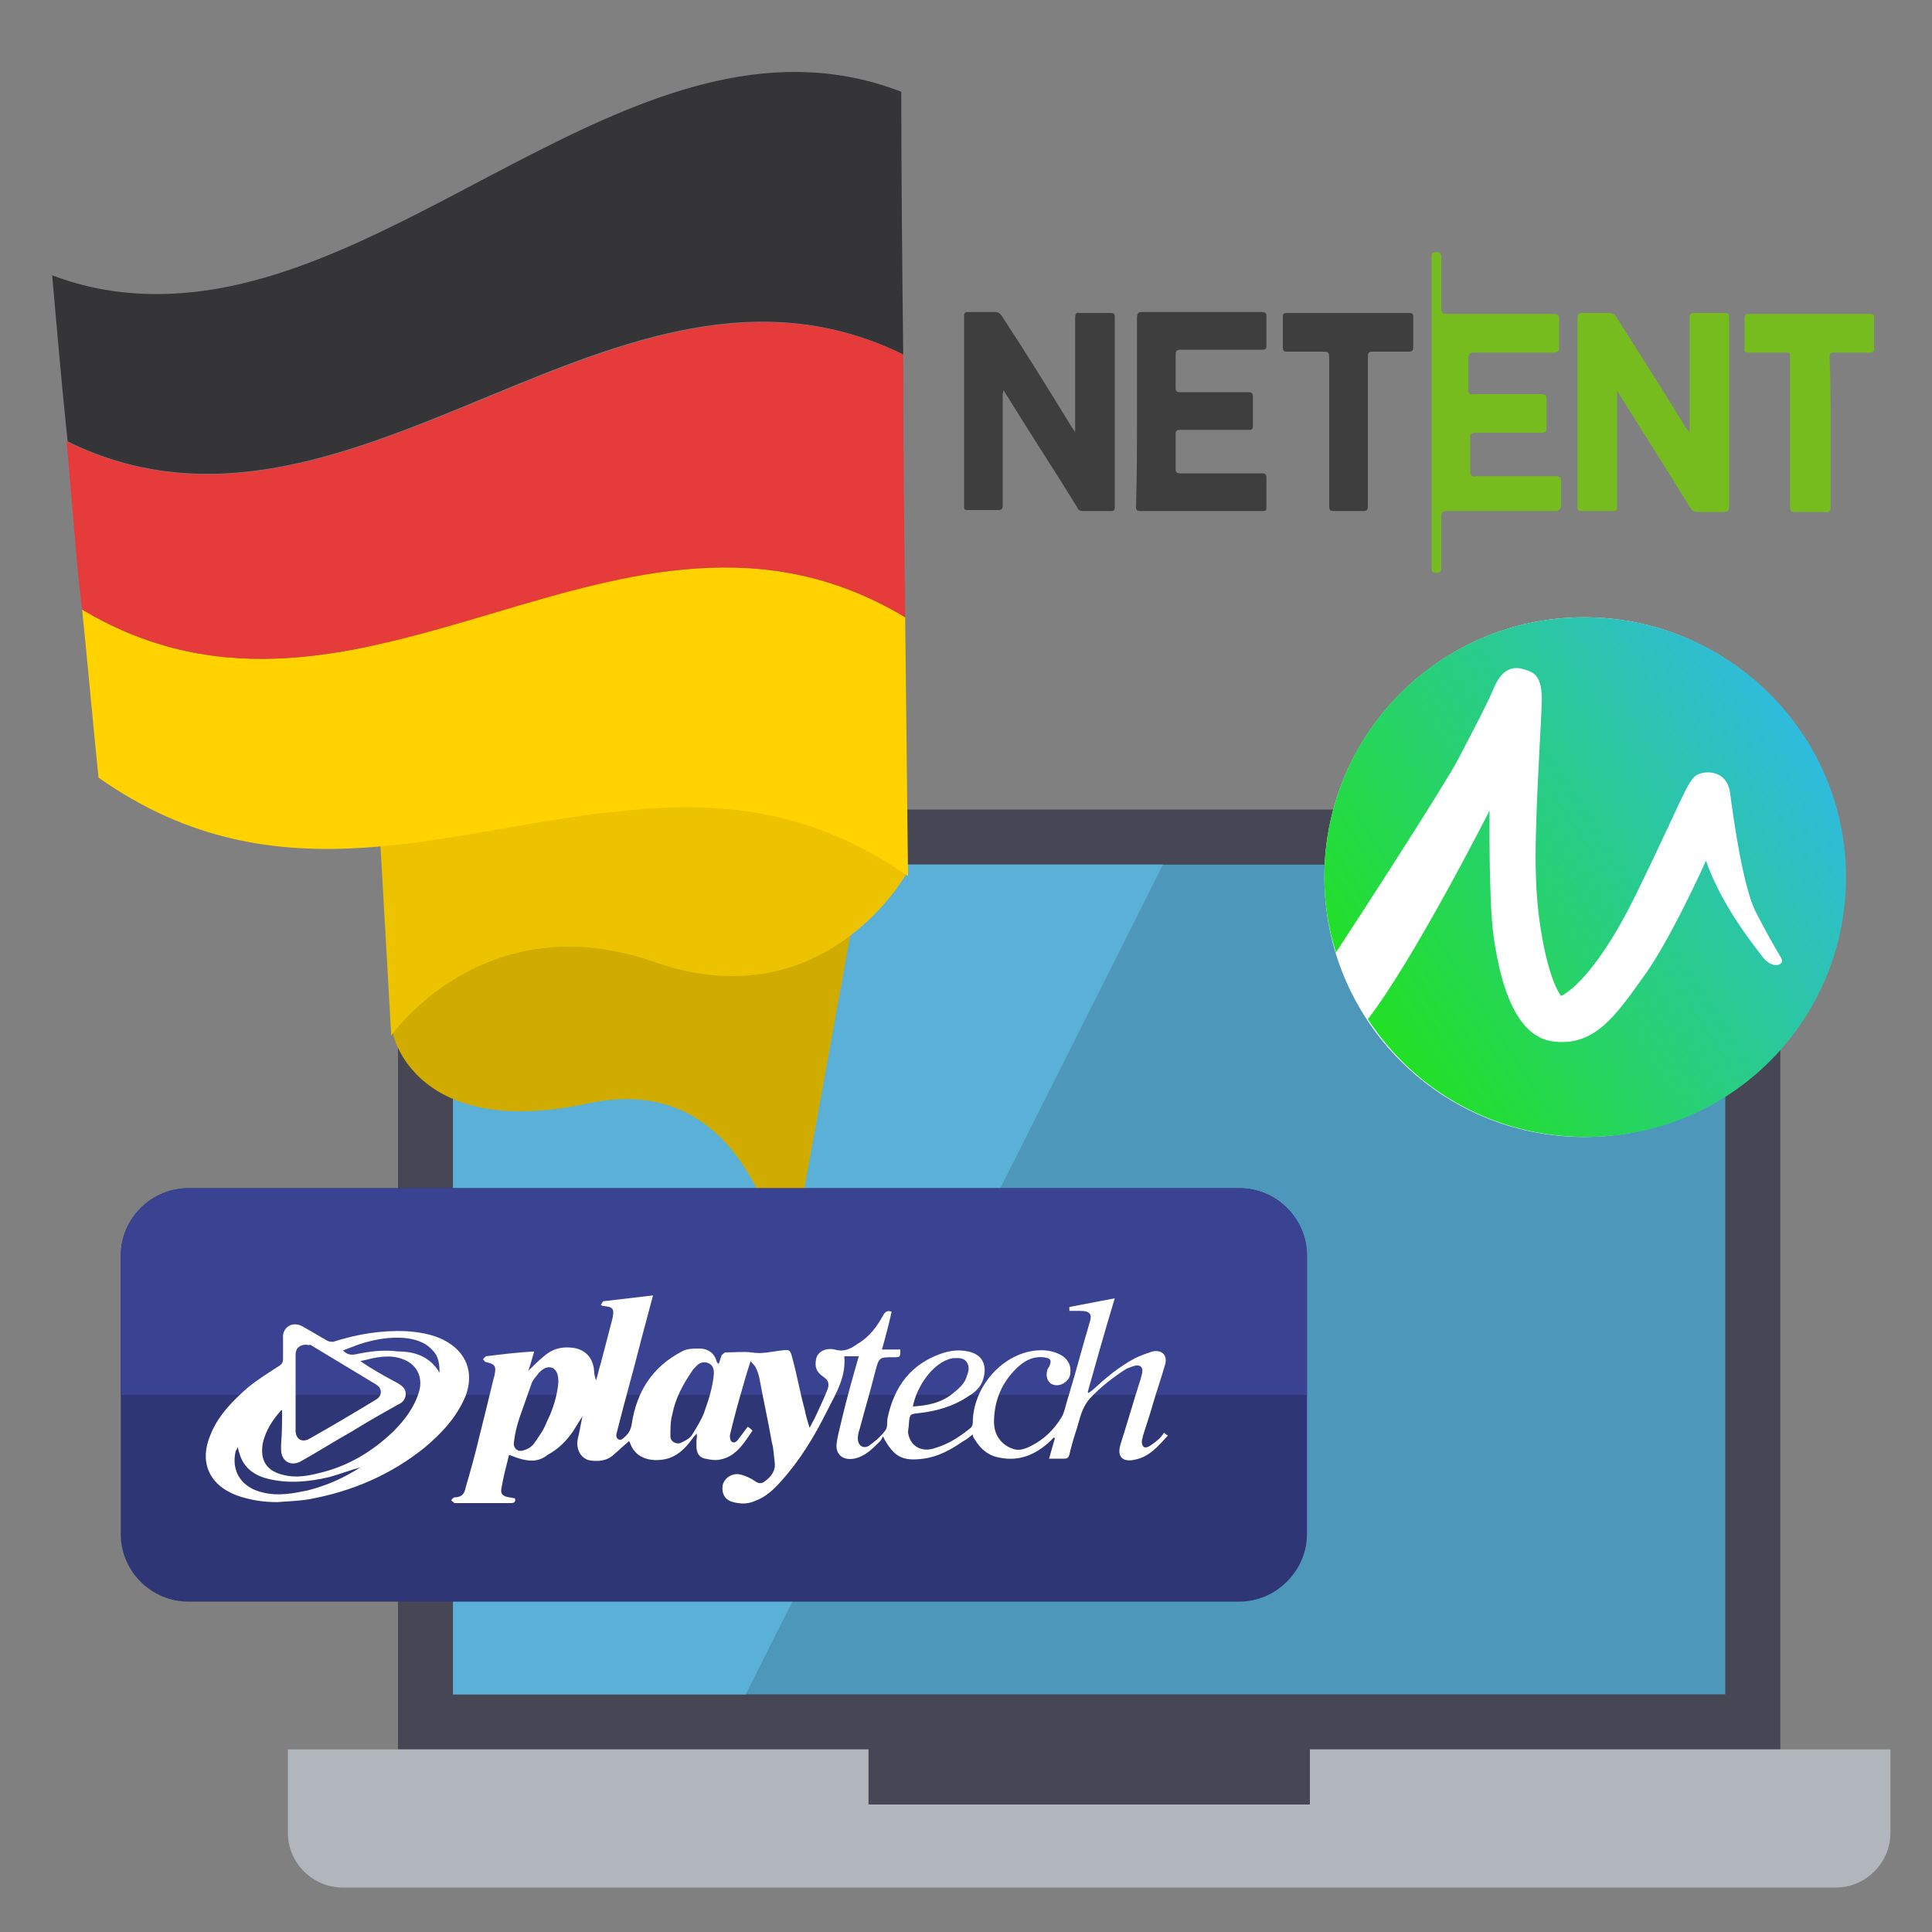
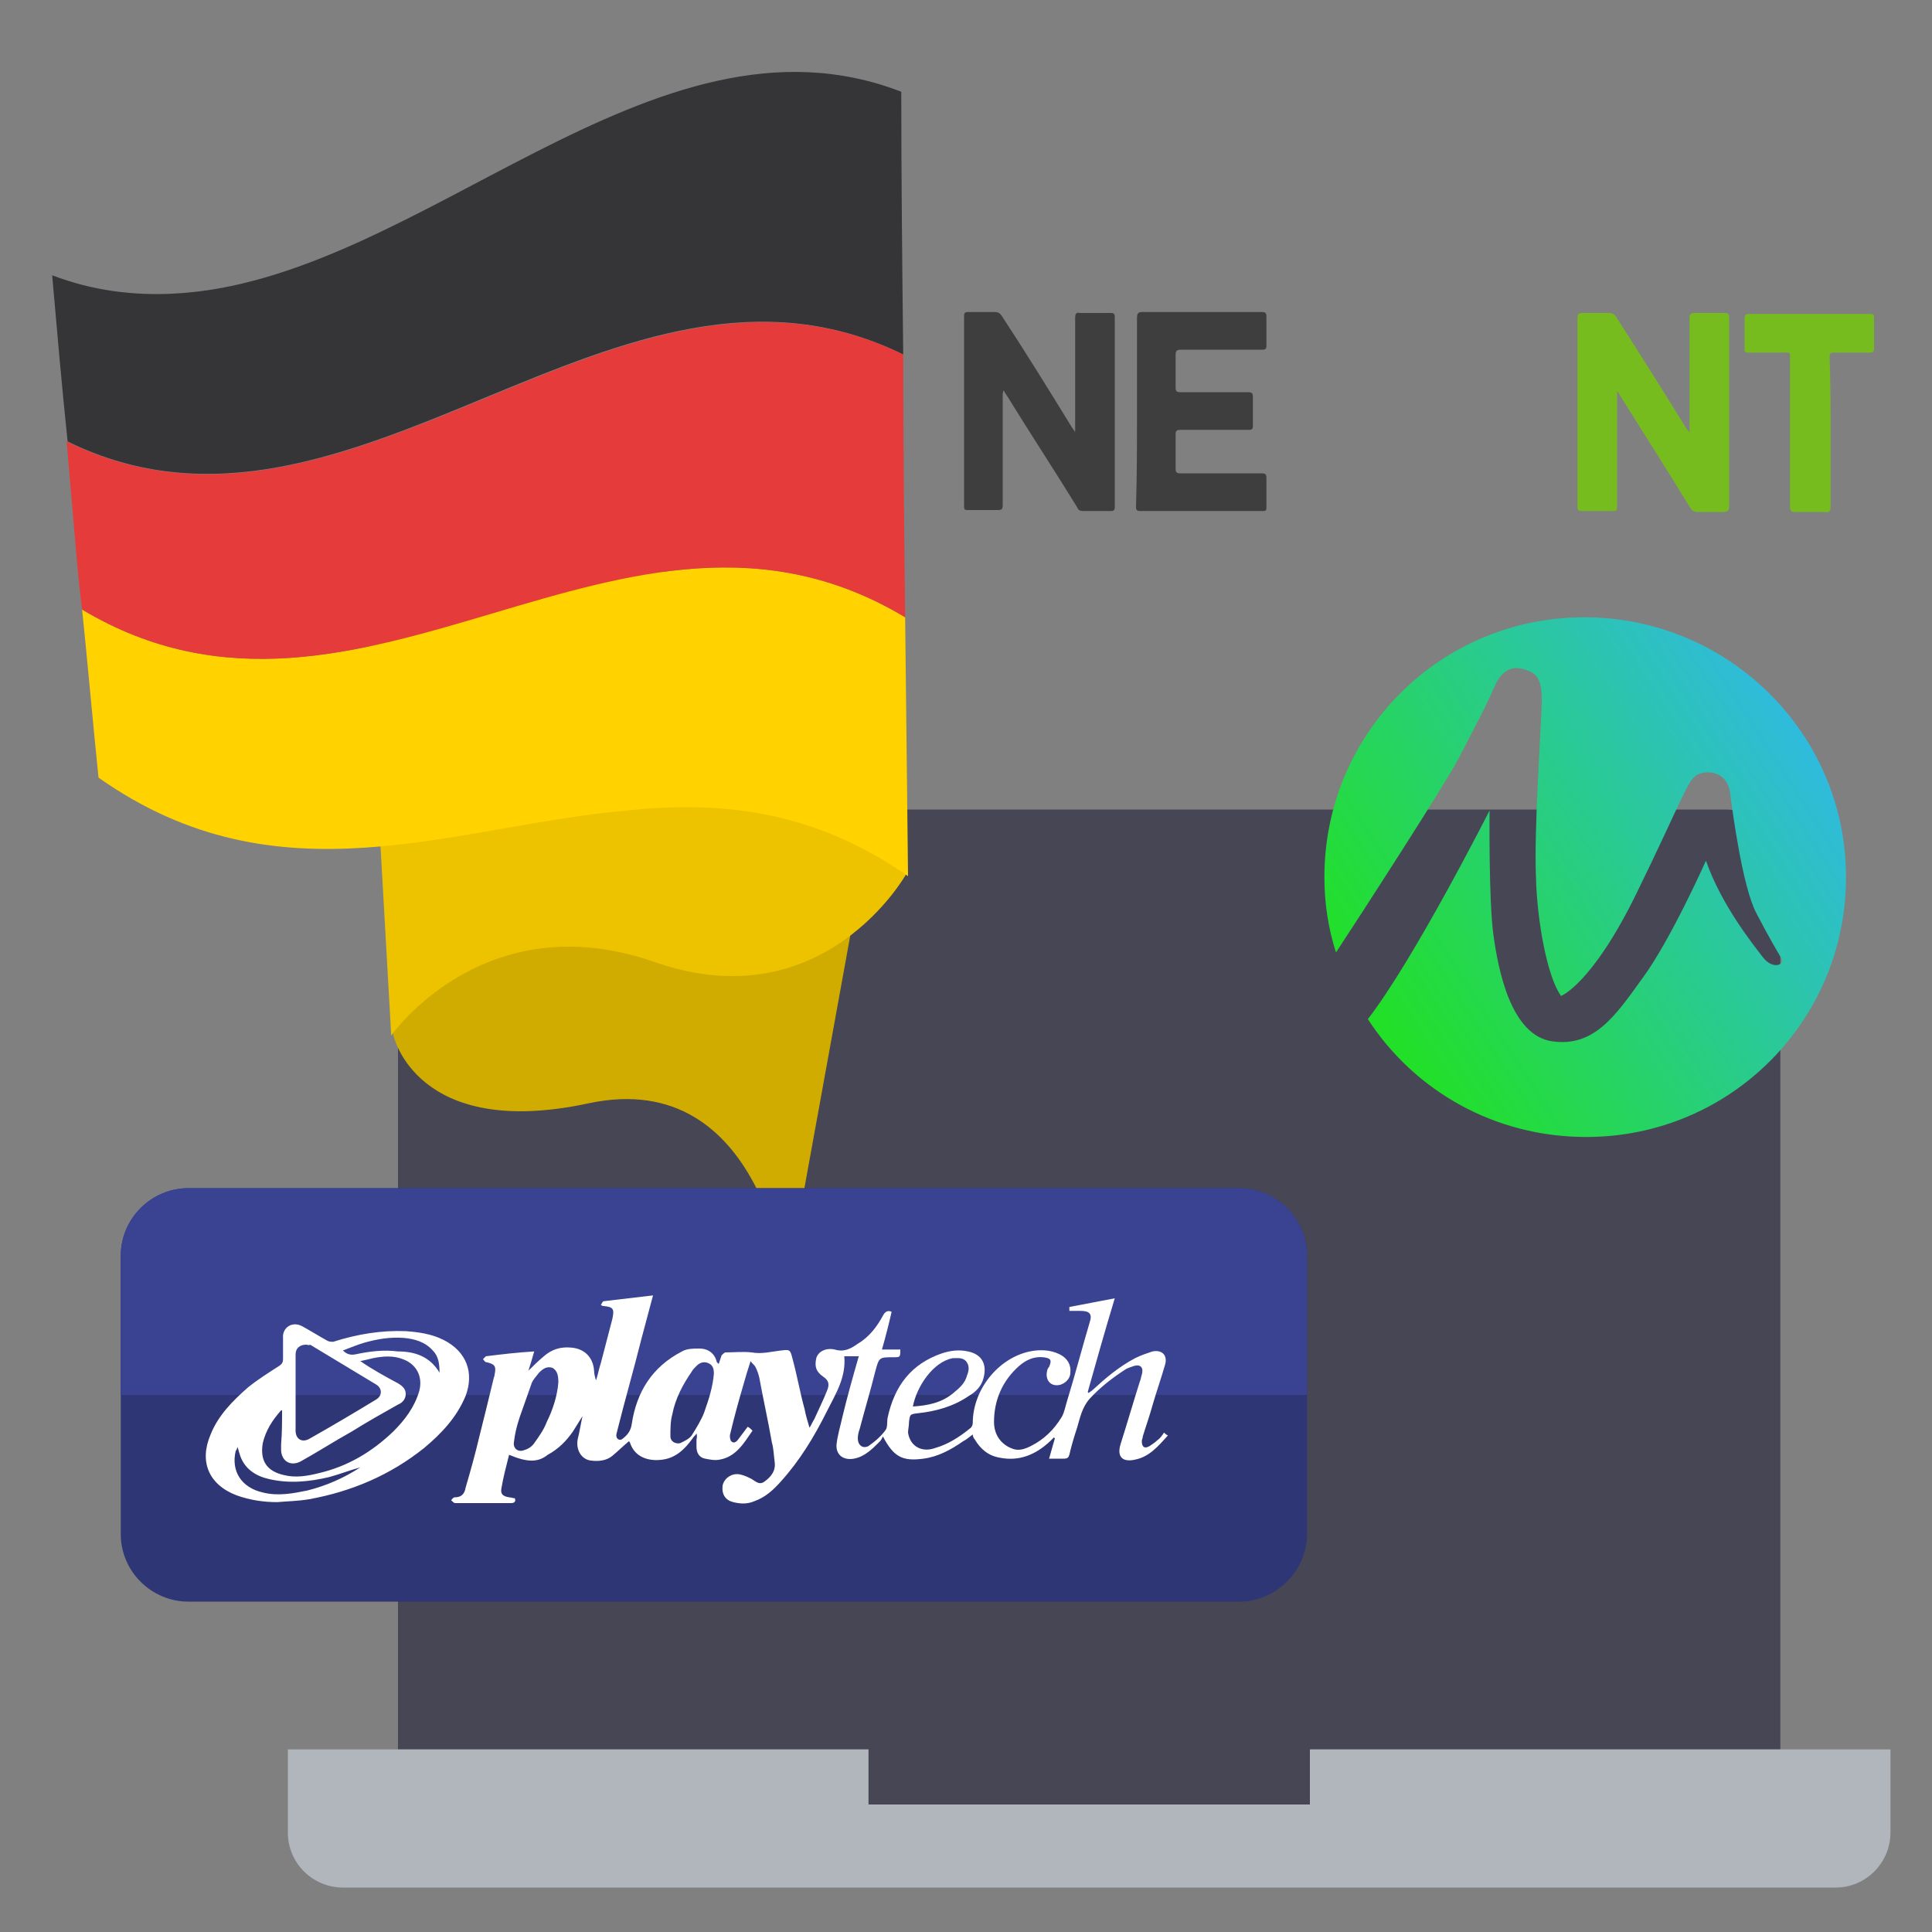
<svg xmlns="http://www.w3.org/2000/svg" id="Layer_1" viewBox="0 0 200 200" enable-background="new 0 0 200 200">
  <rect x="0" y="0" width="200" height="200" fill="#808080" stroke="none" />
  <style>.st0{fill:#464655}.st1{fill:#b0b6bb}.st2{fill:#4d97ba}.st3{fill:#5bb0d7}.st4{fill:#d1ac00}.st5{fill:#edc300}.st6{fill:#ffd200}.st7{fill:#353436}.st8{fill:#e63b3b}.st9{fill:#3e3e3f}.st10{fill:#77bc1f}.st11{fill:#fff}.st12{fill:url(#XMLID_2_)}.st13{fill:#2e3675}.st14{fill:#394391}</style>
  <g id="XMLID_5172_">
    <path id="XMLID_5176_" class="st0" d="M89.9 181.1v5.7h45.8v-5.7h48.6V89.5c0-3.2-2.6-5.7-5.7-5.7H46.9c-3.2.0-5.7 2.6-5.7 5.7v91.6H89.9z" />
    <path id="XMLID_5175_" class="st1" d="M135.6 181.1v5.7H89.9v-5.7H29.8v8.6c0 3.2 2.6 5.7 5.7 5.7H190c3.2.0 5.7-2.6 5.7-5.7v-8.6H135.6z" />
-     <path id="XMLID_5174_" class="st2" d="M46.9 175.4H178.6V89.5H46.9z" />
-     <path id="XMLID_5173_" class="st3" d="M120.4 89.5 77.2 175.4H46.9V89.5z" />
  </g>
  <g id="XMLID_280_">
    <path id="XMLID_286_" class="st4" d="M40.7 107.1c0 0 2.3 11 20.3 7.1 18-3.8 20.4 19.1 20.4 19.1l8.1-44.6-32.2-8.3C57.2 80.5 40.1 90.5 40.7 107.1z" />
    <path id="XMLID_285_" class="st5" d="M93.8 90.5c0 0-8.5 15.2-26 9.1-17.7-6.2-27.3 7.6-27.3 7.6l-3.1-54.7C37.4 52.4 85.8 51.1 93.8 90.5z" />
    <g id="XMLID_281_">
-       <path id="XMLID_284_" class="st6" d="M93.7 63.9C64.6 46.4 37.6 80.5 8.5 63.1c.6 5.8 1.1 11.6 1.7 17.4 18.7 13.2 36.6 5 54.7 3.4 9.6-1 19.2-.1 29.1 6.8C93.9 81.8 93.8 72.8 93.7 63.9z" />
+       <path id="XMLID_284_" class="st6" d="M93.7 63.9C64.6 46.4 37.6 80.5 8.5 63.1c.6 5.8 1.1 11.6 1.7 17.4 18.7 13.2 36.6 5 54.7 3.4 9.6-1 19.2-.1 29.1 6.8C93.9 81.8 93.8 72.8 93.7 63.9" />
      <path id="XMLID_283_" class="st7" d="M93.5 36.7c-.1-9.1-.2-18.2-.2-27.2-25.8-10-50 19.7-75.4 20.9-4.1.2-8.3-.3-12.5-1.9C5.9 34.2 6.4 40 7 45.7c29.5 14.5 56.9-23.6 86.5-9z" />
      <path id="XMLID_282_" class="st8" d="M93.7 63.9c-.1-9.1-.2-18.2-.2-27.2-29.6-14.5-57 23.6-86.6 9 .3 3.5.6 7 .9 10.5.2 2.3.4 4.6.7 6.9C37.6 80.5 64.6 46.4 93.7 63.9z" />
    </g>
  </g>
  <g id="XMLID_265_">
    <g id="XMLID_53_">
      <path id="XMLID_59_" class="st9" d="M111.3 44.7c0-.2.0-.4.0-.6.0-3.7.0-7.5.0-11.2.0-.4.1-.6.5-.5 1.1.0 2.1.0 3.2.0.3.0.4.1.4.4.0 6.6.0 13.1.0 19.7.0.3-.1.4-.4.4-1 0-1.9.0-2.9.0-.3.0-.5-.1-.6-.4-2.4-3.9-4.9-7.7-7.3-11.6-.1-.1-.2-.3-.3-.5-.1.2-.1.4-.1.6.0 3.8.0 7.6.0 11.3.0.4-.1.5-.5.5-1 0-2.1.0-3.1.0-.3.0-.4.0-.4-.4.0-6.6.0-13.2.0-19.7.0-.3.1-.4.4-.4.9.0 1.9.0 2.8.0.3.0.5.1.7.4 2.5 3.8 4.9 7.7 7.3 11.6C111.1 44.4 111.2 44.6 111.3 44.7 111.2 44.8 111.3 44.8 111.3 44.7z" />
      <path id="XMLID_58_" class="st10" d="M167.4 40.5c0 3.2.0 6.4.0 9.5.0.8.0 1.7.0 2.5.0.3-.1.4-.4.4-1.1.0-2.2.0-3.3.0-.4.0-.4-.2-.4-.5.0-1.8.0-3.6.0-5.4.0-4.7.0-9.4.0-14 0-.5.1-.6.6-.6.9.0 1.7.0 2.6.0.4.0.6.1.8.4 2.5 3.9 4.9 7.7 7.3 11.6.1.1.2.2.3.4.0-.3.0-.5.0-.6.0-3.7.0-7.5.0-11.2.0-.5.1-.6.6-.6 1 0 2 0 3 0 .4.0.5.1.5.5.0 3.6.0 7.1.0 10.7.0 2.9.0 5.9.0 8.8.0.4-.1.6-.6.6-.9.0-1.7.0-2.6.0-.4.0-.6-.1-.8-.4-2.4-3.9-4.8-7.7-7.2-11.5C167.7 40.9 167.6 40.7 167.4 40.5z" />
-       <path class="st10" d="M157.2 52.9c0 0 3.4.0 3.9.0.4.0.5-.5.5-.5v-2.5c0-.5-.1-.6-.6-.6h-8.1c-.5.1-.7.0-.7-.6v-3.2c-.1-.5.0-.7.6-.7h6.8c.4.0.5-.2.5-.6v-2.8c0-.5-.1-.6-.6-.6h-6.9c-.5.1-.6-.1-.6-.5v-3.2c0-.5.2-.6.6-.6h8.2c.4.0.6-.1.6-.6v-2.8c0-.5-.1-.6-.6-.6h-11c-.5.0-.6-.2-.6-.6v-5.3c0-.3-.1-.5-.5-.5-.4.0-.5.1-.5.5v32.2c0 .4.1.5.5.5.4.0.5-.1.5-.5v-5.3c0-.5.2-.6.6-.6h5.5C155.8 52.9 156.5 52.9 157.2 52.9z" />
      <path id="XMLID_56_" class="st9" d="M117.7 42.6c0-3.2.0-6.4.0-9.7.0-.4.1-.6.5-.6 4.1.0 8.3.0 12.4.0.4.0.5.1.5.5.0 1 0 2 0 3 0 .3-.1.4-.4.4-2.8.0-5.6.0-8.4.0-.5.0-.6.1-.6.6.0 1.1.0 2.2.0 3.3.0.4.1.5.5.5 2.3.0 4.7.0 7 0 .4.0.5.1.5.5.0 1 0 2 0 3 0 .3-.1.4-.4.4-2.4.0-4.7.0-7.1.0-.4.0-.5.1-.5.5.0 1.2.0 2.3.0 3.5.0.4.1.5.5.5 2.8.0 5.6.0 8.4.0.4.0.5.1.5.5.0 1 0 2 0 3 0 .3.0.4-.4.4-4.2.0-8.5.0-12.7.0-.4.0-.4-.2-.4-.5C117.7 49.2 117.7 45.9 117.7 42.6z" />
      <path id="XMLID_55_" class="st10" d="M189.5 44.7c0 2.6.0 5.1.0 7.7.0.5-.1.7-.6.6-1 0-2 0-3 0-.5.0-.6-.1-.6-.6.0-5.1.0-10.2.0-15.2.0-.8.1-.7-.8-.7-1.2.0-2.3.0-3.5.0-.3.0-.5-.1-.4-.4.0-1 0-2.1.0-3.1.0-.3.1-.5.4-.5 4.2.0 8.4.0 12.6.0.4.0.4.1.4.5.0 1 0 2.1.0 3.1.0.3-.1.4-.4.4-1.2.0-2.4.0-3.7.0-.5.0-.5.1-.5.6C189.5 39.5 189.5 42.1 189.5 44.7z" />
-       <path id="XMLID_54_" class="st9" d="M141.6 44.7c0 2.6.0 5.2.0 7.7.0.4-.1.5-.5.5-1 0-2 0-3 0-.4.0-.5-.1-.5-.5.0-5.1.0-10.3.0-15.4.0-.6-.2-.6-.7-.6-1.2.0-2.4.0-3.7.0-.3.0-.4-.1-.4-.4.0-1.1.0-2.1.0-3.2.0-.3.1-.4.4-.4 4.2.0 8.5.0 12.7.0.3.0.4.1.4.4.0 1 0 2.1.0 3.1.0.4-.1.5-.5.5-1.2.0-2.5.0-3.7.0-.4.0-.5.1-.5.5C141.6 39.5 141.6 42.1 141.6 44.7z" />
    </g>
  </g>
  <g id="XMLID_262_">
-     <circle id="XMLID_264_" class="st11" cx="164" cy="90.8" r="26.9" />
    <linearGradient id="XMLID_2_" gradientUnits="userSpaceOnUse" x1="142.417" y1="97.149" x2="188.701" y2="127.143" gradientTransform="matrix(1 0 0 -1 0 202)">
      <stop offset="0" stop-color="#22e028" />
      <stop offset="1" stop-color="#30b9e5" />
    </linearGradient>
    <path id="XMLID_263_" class="st12" d="M164 63.9c-14.9.0-26.9 12-26.9 26.9.0 2.7.4 5.3 1.2 7.8 2.5-3.8 11.3-17.4 12.7-20.1 1.6-3.1 2.8-5.3 3.7-7.4s2.2-2.1 3.1-1.8c.9.3 1.9.5 1.8 3.5S158.8 86 159 90.7c.1 4.7 1.2 10.5 2.6 12.4.0.0 3.2-1.2 7.8-10.6s5.3-11.8 6.3-12.3 3.1-.4 3.4 1.9c.3 2.3 1.3 9.7 2.7 12.4s2.2 4 2.6 4.7-.9 1.2-1.9-.1c-1-1.3-4.3-5.4-5.9-10 0 0-3.7 8.3-6.6 12.2-2.8 3.9-5 7.1-9.3 6.5s-5.6-7.4-6.1-11-.4-12.9-.4-12.9-7.8 15.4-12.6 21.6c4.8 7.4 13.1 12.2 22.6 12.2 14.9.0 26.9-12 26.9-26.9S178.9 63.9 164 63.9z" />
  </g>
  <g id="XMLID_248_">
    <path id="XMLID_261_" class="st13" d="M128.3 165.8H19.5c-3.8.0-7-3.1-7-7V130c0-3.8 3.1-7 7-7h108.8c3.8.0 7 3.1 7 7v28.8C135.3 162.6 132.1 165.8 128.3 165.8z" />
    <path id="XMLID_260_" class="st14" d="M135.3 144.4V130c0-3.8-3.1-7-7-7H19.5c-3.8.0-7 3.1-7 7v14.4H135.3z" />
    <g id="XMLID_249_">
      <path id="XMLID_250_" class="st11" d="M52.7 150.6c-.3 1.2-.6 2.3-.8 3.5-.1.6.2.8.8.9.2.0.4.1.6.1.1.3.0.5-.4.5-1.9.0-3.9.0-5.8.0-.1.0-.3-.2-.4-.3.1-.1.2-.3.4-.3.7.0 1-.4 1.1-1 .5-1.7 1-3.5 1.4-5.2.5-2 1-4 1.5-6.1.0-.1.1-.2.1-.4.2-.9.0-1.1-.9-1.3-.1.0-.2-.2-.3-.3.1-.1.2-.2.3-.3 1.6-.2 3.3-.4 5-.5-.2.7-.4 1.4-.6 2 .5-.5 1-1 1.6-1.5.8-.7 1.7-1 2.8-.9 1.4.1 2.3 1 2.4 2.4.0.3.1.7.2 1 .2-.6.3-1.2.5-1.8.4-1.5.8-3.1 1.2-4.6.2-1 .1-1.2-.9-1.3-.1.0-.1.0-.3-.1.1-.2.2-.4.3-.4 1.7-.2 3.4-.4 5.1-.6-.4 1.5-.8 3-1.2 4.5-.8 3.2-1.7 6.3-2.5 9.5.0.1-.1.3-.1.5.0.4.4.6.7.3.5-.4.8-.8.9-1.5.5-3.3 2.1-5.9 5.2-7.5.5-.3 1.2-.3 1.8-.3.9.0 1.6.5 1.8 1.4.0.0.1.1.2.2.1-.3.2-.6.3-.9.1-.1.3-.3.4-.3.9.0 1.8-.1 2.7.0 1.1.2 2.1-.1 3.1-.2.8-.1.9-.1 1.1.7.5 1.8.8 3.6 1.3 5.4.1.6.3 1.2.5 1.9.2-.3.3-.6.5-.9.4-.9.9-1.9 1.3-2.9.3-.7.2-1.1-.4-1.5-.7-.5-.9-1-.7-1.9.2-.7 1-1.1 1.9-.9 1 .3 1.7-.1 2.4-.6 1.2-.7 2-1.8 2.6-2.9.2-.4.5-.6.9-.4-.3 1.3-.6 2.5-1 3.9.7.0 1.3.0 1.9.0.0.8.0.8-.7.8-1.5.0-1.5.0-1.9 1.5-.5 2-1.1 4-1.6 5.9-.1.3-.2.6-.2 1 0 .7.5 1.1 1.1.8.7-.5 1.3-1 1.8-1.7.2-.3.1-.9.2-1.3.7-3.2 2.4-5.5 5.6-6.6.9-.3 1.8-.4 2.7-.2 1.5.3 2 1.4 1.6 2.8-.2.8-.8 1.4-1.5 1.8-1.6 1.1-3.4 1.6-5.3 1.8-.8.1-.8.1-.9.9.0.4-.1.8-.1 1.1.2 1.4 1.4 2.1 2.8 1.6 1.4-.4 2.6-1.2 3.7-2.1.1-.1.2-.3.2-.5.0-3.4 2.6-6.7 5.9-7.4 1-.2 2.1-.2 3.1.3.8.4 1.2 1.1 1.1 1.9.0.7-.7 1.3-1.4 1.3-.8.0-1.2-.7-1-1.5.0-.1.1-.3.2-.4.3-.7.2-.9-.6-1-1-.1-1.8.3-2.5.9-1.7 1.5-2.6 3.5-2.6 5.8.0 1.4.8 2.4 2 2.8.6.2 1.2.0 1.8-.3 1.4-.7 2.4-1.7 3.2-3 .3-.5.4-1.2.6-1.8.8-2.6 1.5-5.3 2.3-8 .3-.9.0-1.2-1-1.2-.4.0-.7.0-1.1.0.0-.2.0-.4.0-.4 1.6-.3 3.1-.6 4.7-.9-1 3.3-1.9 6.5-2.8 9.7l.1.1c.1-.1.3-.2.4-.3 1.3-1.2 2.7-2.4 4.4-3.3.6-.3 1.2-.5 1.8-.7 1-.2 1.6.4 1.3 1.4-.4 1.4-.9 2.8-1.3 4.2-.3 1.1-.7 2.2-1 3.2.0.2-.1.3-.1.5.0.6.3.8.8.5.3-.2.6-.4.8-.6.3-.2.5-.5.7-.8.1.1.2.2.4.3-1 1.1-1.9 2.2-3.4 2.5-1.3.3-1.9-.3-1.5-1.6.7-2.2 1.3-4.3 2-6.5.1-.2.1-.4.2-.7.2-.7-.1-1.1-.8-.9-.3.1-.6.2-.8.3-1.4.9-2.7 1.9-3.8 3.1-.8.9-1 2-1.3 3-.3.9-.6 1.9-.8 2.8-.1.3-.2.4-.6.4-.5.0-1 0-1.5.0.2-.7.4-1.4.6-2.1l-.1-.1c-.1.1-.3.3-.4.4-1.5 1.4-3.2 2.1-5.2 1.7-1.2-.2-2-.9-2.6-1.9-.1-.1-.2-.3-.2-.5-.3.2-.6.5-1 .7-1.3.9-2.6 1.6-4.1 1.8-2.2.3-3.1-.2-4.2-2.3-.1.2-.2.4-.3.5-.8.8-1.6 1.6-2.7 1.8s-1.9-.4-1.8-1.5c.1-.9.4-1.9.6-2.8.5-2.1 1.1-4.2 1.7-6.3-.5.0-1 0-1.5.0.2 2.2-.9 3.9-1.8 5.7-1.3 2.6-2.8 5.1-4.8 7.3-.8.9-1.6 1.6-2.7 2-.7.3-1.4.3-2.2.1-.8-.2-1.2-.8-1.1-1.7.1-.6.7-1.2 1.5-1.2.4.0.9.2 1.3.4.5.2.9.8 1.5.4.7-.5 1.2-1.1 1.1-2-.1-.7-.1-1.4-.3-2.1-.4-2.3-.9-4.5-1.3-6.7-.1-.4-.2-.7-.4-1.1-.1-.2-.3-.3-.5-.6-.3.9-.5 1.6-.7 2.3-.5 1.7-1 3.5-1.4 5.2-.1.3.0.7.1.8.3.3.6.0.8-.3.3-.4.6-.8.9-1.2.2.1.3.2.5.4-.9 1.3-1.7 2.7-3.4 3-.5.1-1 0-1.5-.1-.6-.1-.9-.6-.9-1.2.0-.2.0-.5.0-.7s.1-.4.0-.7c-.1.2-.3.3-.4.5-.8 1.1-1.7 2-3.1 2.2s-2.9-.2-3.4-1.8l-.1-.1c-.6.5-1.1 1-1.7 1.5-.6.5-1.4.6-2.2.5-1-.1-1.6-1.1-1.4-2.2.2-.8.3-1.5.5-2.4-.3.5-.7 1.1-1 1.6-.7 1-1.5 1.8-2.6 2.4C55.7 151.4 54.6 151.4 52.7 150.6zM57.8 143.1c0-.7-.1-1.2-.6-1.5-.6-.2-1 .1-1.4.5-.3.4-.7.8-.8 1.2-.4 1.1-.8 2.3-1.2 3.4-.3.9-.5 1.7-.6 2.6-.1.6.4 1.1 1.1.8.4-.1.8-.4 1-.7.5-.7 1-1.4 1.3-2.2C57.2 146 57.7 144.5 57.8 143.1zM73.9 142.2c0-.5-.1-.9-.6-1.1-.5-.2-.9.0-1.2.3-.2.2-.4.4-.5.6-.9 1.3-1.7 2.8-2 4.4-.2.7-.2 1.5-.2 2.3.0.5.5.8 1 .7.4-.2.9-.4 1.2-.8.5-.8 1-1.6 1.3-2.4C73.4 144.8 73.8 143.5 73.9 142.2zM94.5 145.6c1.6-.1 3-.4 4.2-1.4.6-.5 1.2-1 1.4-1.8.2-.5.3-1-.1-1.5-.4-.4-.9-.3-1.4-.3C96.6 141 94.9 143.5 94.5 145.6zM28.7 155.5c-1.4.0-2.8-.2-4.2-.7-2.9-1.1-3.9-3.5-2.7-6.3.8-2 2.3-3.5 3.9-4.9 1-.8 2.1-1.5 3.2-2.2.3-.2.4-.4.4-.7.0-.7.0-1.5.0-2.2-.1-1 .9-1.8 2-1.2.9.5 1.7 1 2.6 1.5.2.1.4.1.6.1 2.5-.8 5-1.2 7.5-1.1 1.4.1 2.7.3 3.9.9 2.4 1.2 3.2 3.4 2.3 5.8-.9 2.2-2.5 3.9-4.3 5.4-3.5 2.8-7.5 4.5-11.9 5.3C30.8 155.4 29.8 155.4 28.7 155.5zm.5-9.5h-.1c-.9 1-1.6 2.1-1.9 3.4-.3 1.8.4 2.9 2.2 3.3 1.2.3 2.4.1 3.6-.2 3-.7 5.5-2.2 7.7-4.3 1.2-1.2 2.2-2.5 2.7-4.2.4-1.5-.3-2.8-1.7-3.3-1-.4-2.1-.3-3.1-.1-.4.1-.8.2-1.3.3 1.3.9 2.6 1.6 3.9 2.3.5.3.8.6.8 1.1s-.3.9-.8 1.1c-1.6.9-3.2 1.8-4.8 2.8-1.8 1-3.5 2.1-5.3 3.1-1 .5-1.9.0-2-1.1.0-.2.0-.5.0-.7C29.2 148.3 29.2 147.2 29.2 146zM31.7 139.2c-.7.0-1.1.4-1.1 1 0 2.6.0 5.3.0 7.9.0.9.7 1.3 1.5.8 2.3-1.3 4.5-2.6 6.8-4 .7-.4.7-1.2.0-1.6-2.3-1.4-4.5-2.7-6.8-4.1C32 139.3 31.8 139.2 31.7 139.2zM37.3 151.9c-1.1.3-2.1.7-3.2 1-2.1.5-4.2.7-6.3.2-1.3-.3-2.4-1-2.9-2.3-.1-.3-.2-.6-.3-1-.1.2-.1.3-.2.4-.5 2.1.6 3.8 2.8 4.3 1.6.4 3.1.1 4.6-.2C33.8 153.8 35.6 153 37.3 151.9zM45.5 142.1c0-.9-.1-1.7-.7-2.3-.8-.9-1.9-1.2-3-1.3-1.4-.1-2.7.1-4.1.5-.7.2-1.4.5-2.2.8.4.4.8.5 1.3.4 1.4-.3 2.9-.5 4.4-.3C42.9 139.9 44.5 140.4 45.5 142.1z" />
    </g>
  </g>
</svg>